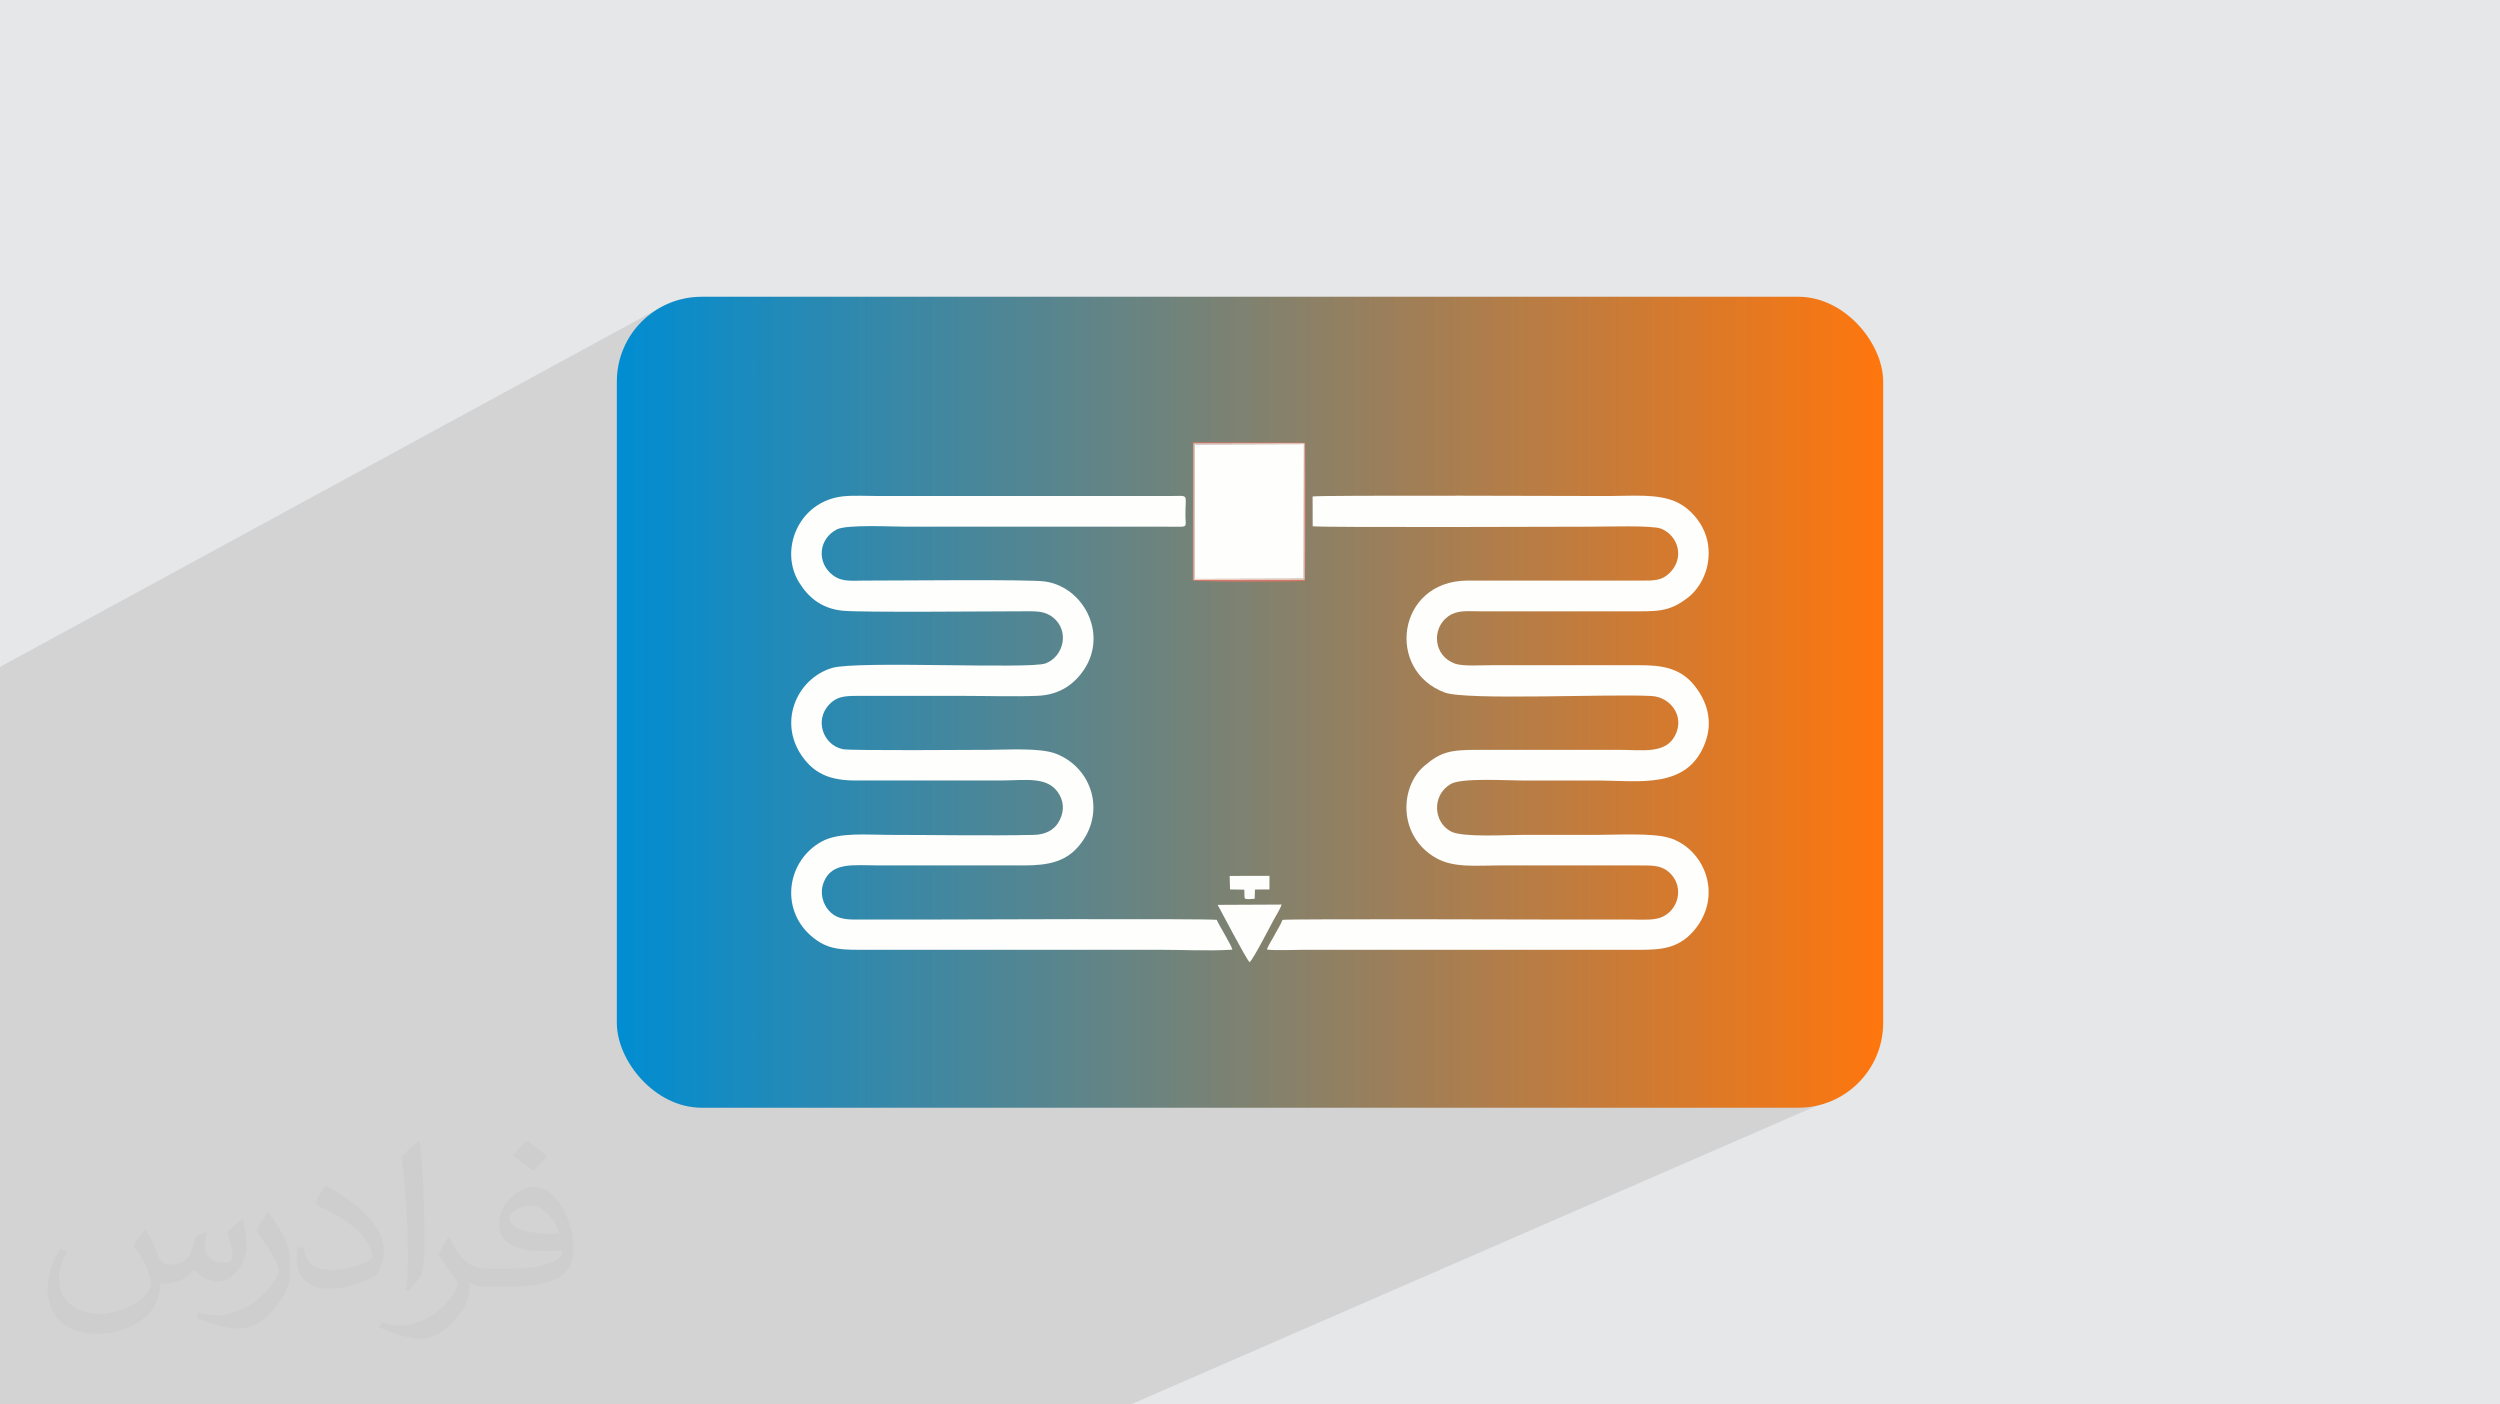
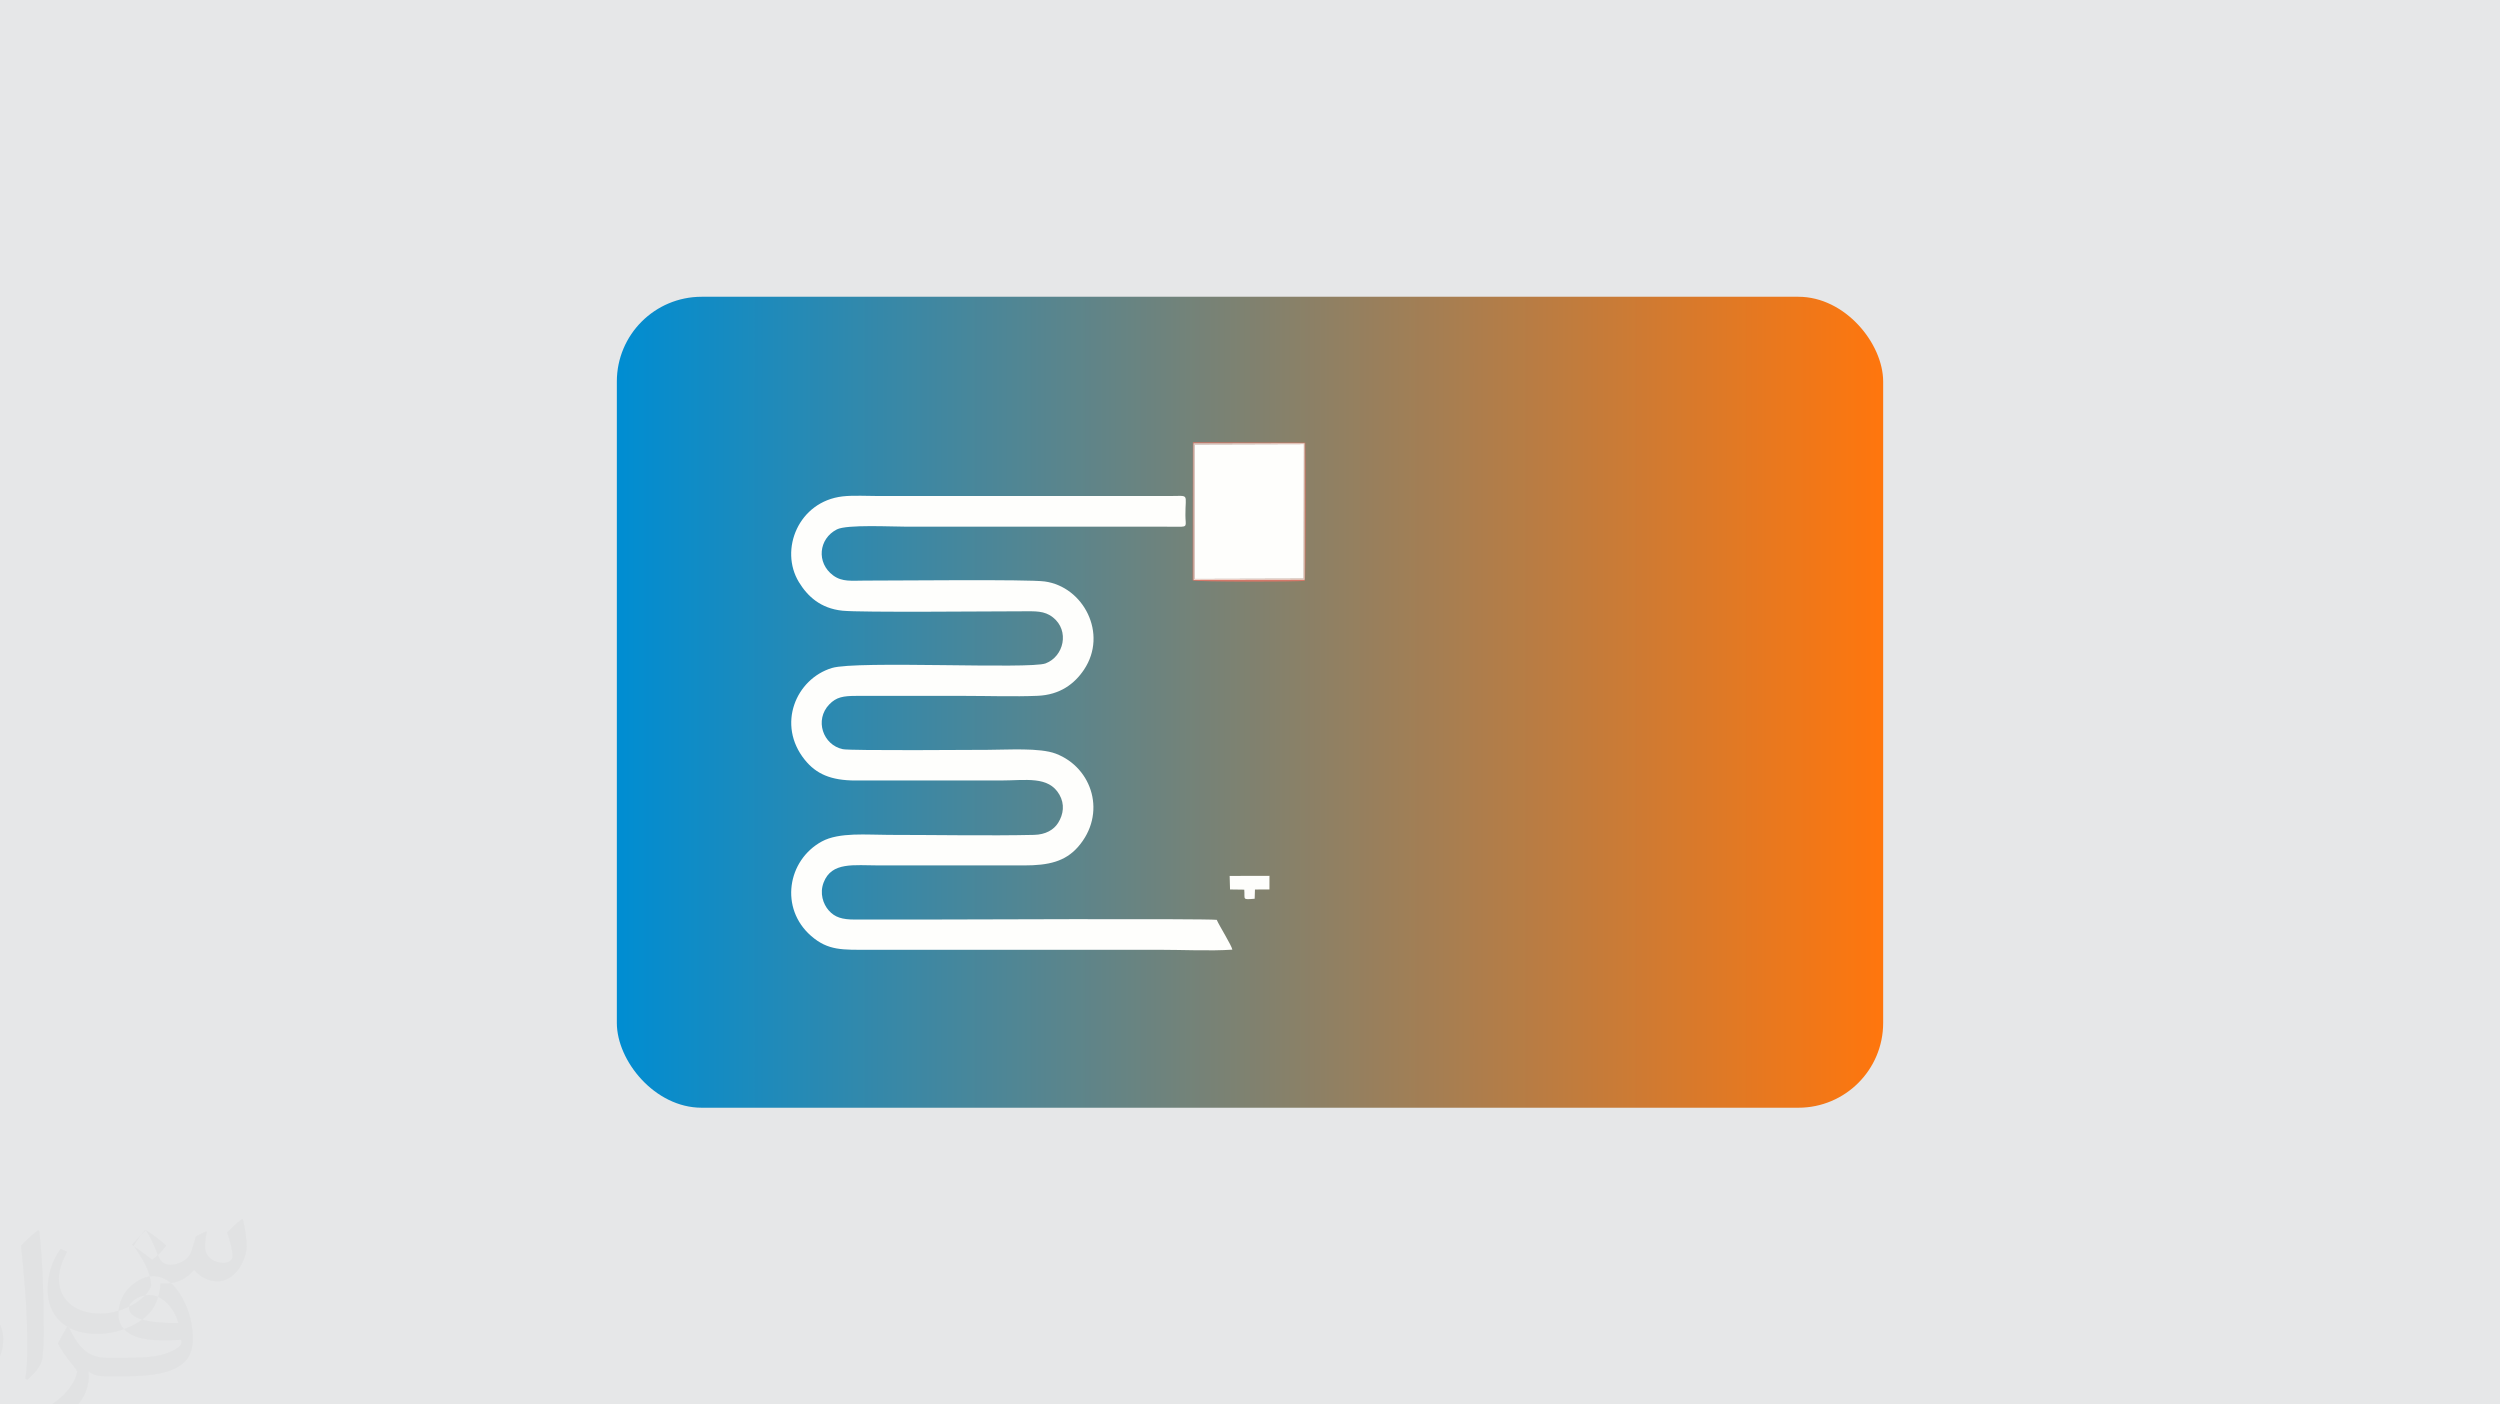
<svg xmlns="http://www.w3.org/2000/svg" xml:space="preserve" width="94.192mm" height="52.917mm" version="1.0" style="shape-rendering:geometricPrecision; text-rendering:geometricPrecision; image-rendering:optimizeQuality; fill-rule:evenodd; clip-rule:evenodd" viewBox="0 0 9404.92 5283.66">
  <defs>
    <style type="text/css">
   
    .fil5 {fill:#D57768}
    .fil6 {fill:#F4D3CB}
    .fil4 {fill:#FEFEFC}
    .fil2 {fill:#373435;fill-opacity:0.031}
    .fil1 {fill:#2B2A29;fill-opacity:0.102}
    .fil0 {fill:#E6E7E8}
    .fil3 {fill:url(#id0)}
   
  </style>
    <linearGradient id="id0" gradientUnits="userSpaceOnUse" x1="2320.53" y1="2641.84" x2="7084.4" y2="2641.84">
      <stop offset="0" style="stop-opacity:1; stop-color:#008DD2" />
      <stop offset="1" style="stop-opacity:1; stop-color:#FF760D" />
    </linearGradient>
  </defs>
  <g id="Layer_x0020_1">
    <polygon class="fil0" points="-0,0 9404.92,0 9404.92,5283.66 -0,5283.66 " />
-     <polygon class="fil1" points="5938.6,2942.31 6944.28,4111.99 4253.57,5283.66 -0,5283.66 -0,2508.81 2487.98,1154.97 " />
-     <path class="fil2" d="M548.54 4627.69c17.95,27.21 29.6,53.36 40.96,82.43 8.45,16.91 12.93,48.09 52.57,48.09 11.61,0 28.28,-3.42 43.06,-11.61 16.63,-8.73 29.32,-21.94 35.94,-42l15.85 -53.36 38.57 -19.02 2.64 2.64c-5.27,20.09 -6.59,39.36 -6.59,54.43 0,44.63 38.57,61.56 69.22,61.56 17.95,0 34.09,-8.73 34.09,-25.11 0,-21.13 -8.98,-57.06 -20.62,-89.29 17.95,-17.95 35.94,-35.94 56.53,-50.47l3.17 1.6c8.98,38.04 14,75.56 14,100.66 0,24.57 -10.83,51.79 -19.81,69.49 -18.49,34.87 -51.25,62.62 -90.87,62.62 -30.1,0 -63.65,-15.07 -86.66,-43.06l-1.32 0c-21.66,26.96 -55.22,51.25 -108.86,51.25l-16.63 0c-2.64,35.41 -10.29,60.49 -21.94,82.95 -31.95,62.34 -126.81,106.47 -216.1,106.47 -124.17,0 -186.51,-71.59 -186.51,-166.96 0,-58.91 19.27,-113.6 48.88,-152.42l24.29 10.04c-18.49,35.41 -30.91,68.68 -30.91,101.45 0,89.29 72.66,131.83 156.4,131.83 77.68,0 173.83,-49.41 191.28,-106.72 -6.59,-62.62 -30.1,-91.93 -66.04,-148.99 10.83,-19.02 24.83,-38.04 42.28,-58.38l3.17 0 0 0 0 0 -0.02 -0.09zm1432.13 -336.04c26.15,16.39 51.79,35.66 76.87,57.85 -14,19.81 -31.45,37.79 -53.11,53.64 -25.11,-20.34 -50.19,-37.79 -75.84,-56.27 17.42,-19.55 34.62,-38.29 52.04,-55.22l0 0 0 0 0 0 0 0 0 0 0.03 0zm13.47 244.11c-42.28,0 -76.87,27.75 -76.87,48.34 0,44.13 84.53,57.85 185.72,57.31 -12.68,-51.79 -57.06,-105.68 -108.86,-105.68l0.01 0.03zm-94.86 236.19c54.96,0 103.04,-1.6 139.74,-10.83 40.96,-10.29 75.56,-30.91 75.56,-45.17 0,-3.7 0,-8.19 -1.32,-11.89 -22.98,2.11 -49.41,2.11 -72.38,2.11 -74.49,0 -131.55,-16.91 -154.02,-58.66 -5.55,-11.61 -9.51,-24.57 -9.51,-39.36 0,-40.43 17.42,-79.79 48.09,-107 25.61,-22.45 53.89,-36.44 82.67,-36.44 52.04,0 93.51,41.75 122.57,107.54 15.85,35.94 26.68,77.4 26.68,129.72 0,34.87 -9.51,64.19 -31.17,85.85 -40.43,39.11 -114.92,53.89 -229.04,53.89l-51.79 0 0 0 -13.47 0c-28.28,0 -48.62,-5.02 -64.72,-17.42l-2.64 0c0.79,6.59 1.32,12.93 1.32,19.02 0,25.61 -8.45,58.38 -25.61,84.53 -50.72,75.3 -105.68,108.04 -153.24,108.04 -48.09,0 -107,-18.49 -160.11,-42.54l9.51 -18.49c17.17,7.13 40.96,11.89 73.7,11.89 85.85,0 198.66,-82.43 212.66,-163 -3.17,-6.59 -8.98,-15.32 -17.17,-24.57 -25.11,-29.85 -40.96,-54.68 -55.75,-80.83 12.68,-25.11 24.29,-45.17 35.13,-63.4l4.49 -0.53c36.72,74.77 69.99,117.55 144.23,117.55l11.61 0 0 0 53.89 0 0 0 0 0 0 0 0 0 0 0 0.09 0.01zm-371.98 79c6.34,-34.34 6.87,-72.91 6.87,-108.86l0 -53.36c0,-99.6 -12.68,-244.36 -22.98,-338.68 17.95,-19.27 43.06,-42 62.87,-57.31l5.81 1.6c13.47,118.62 16.63,256 16.63,383.06 0,33.3 -1.32,65.79 -4.49,89.55 -1.85,30.1 -19.27,52.83 -56.53,87.7l-8.19 -3.7zm-382.8 -157.19c1.85,46.77 24.83,83.49 105.15,83.49 49.93,0 92.19,-12.93 138.96,-35.13 8.45,-3.7 12.93,-8.73 12.93,-12.93 0,-29.32 -22.45,-68.15 -60.23,-103.55 -36.72,-33.3 -85.34,-62.62 -130.76,-82.18 -15.6,-6.59 -20.62,-13.47 -20.62,-20.09 0,-13.47 17.95,-41.75 32.77,-62.09l5.02 -0.53c52.04,27.21 110.17,67.64 153.24,112.53 39.11,41.47 63.4,83.49 63.4,129.19 0,33.81 -10.29,65.51 -26.96,95.11 -57.06,28.79 -117.83,50.72 -178.06,50.72 -73.17,0 -123.1,-34.34 -123.1,-114.92 0,-8.73 0,-22.19 3.17,-39.64l25.11 0 0 0 0 0 0 0 0 0 0 0 -0.02 0zm-132.37 -132.9l45.45 73.45c16.63,27.21 32.23,56.81 32.23,103.55l0 59.7c0,48.34 -30.91,100.13 -80.83,151.38 -39.11,34.62 -73.7,49.41 -105.68,49.41 -47.55,0 -101.98,-14.79 -164.85,-41.75l7.13 -18.49c19.81,5.27 42.79,9.77 71.06,9.77 90.36,-0.53 182.8,-66.57 225.08,-147.15 5.02,-9.26 6.87,-17.95 6.87,-24.04 0,-9.26 -5.02,-19.55 -8.98,-28.79 -22.98,-43.31 -48.62,-82.95 -76.87,-119.68 14.79,-23.25 29.6,-45.7 45.7,-67.9l3.7 0.53 0 0 0 0 0 0 0 0 0 0 -0.02 0.01z" />
+     <path class="fil2" d="M548.54 4627.69c17.95,27.21 29.6,53.36 40.96,82.43 8.45,16.91 12.93,48.09 52.57,48.09 11.61,0 28.28,-3.42 43.06,-11.61 16.63,-8.73 29.32,-21.94 35.94,-42l15.85 -53.36 38.57 -19.02 2.64 2.64c-5.27,20.09 -6.59,39.36 -6.59,54.43 0,44.63 38.57,61.56 69.22,61.56 17.95,0 34.09,-8.73 34.09,-25.11 0,-21.13 -8.98,-57.06 -20.62,-89.29 17.95,-17.95 35.94,-35.94 56.53,-50.47l3.17 1.6c8.98,38.04 14,75.56 14,100.66 0,24.57 -10.83,51.79 -19.81,69.49 -18.49,34.87 -51.25,62.62 -90.87,62.62 -30.1,0 -63.65,-15.07 -86.66,-43.06l-1.32 0c-21.66,26.96 -55.22,51.25 -108.86,51.25l-16.63 0c-2.64,35.41 -10.29,60.49 -21.94,82.95 -31.95,62.34 -126.81,106.47 -216.1,106.47 -124.17,0 -186.51,-71.59 -186.51,-166.96 0,-58.91 19.27,-113.6 48.88,-152.42l24.29 10.04c-18.49,35.41 -30.91,68.68 -30.91,101.45 0,89.29 72.66,131.83 156.4,131.83 77.68,0 173.83,-49.41 191.28,-106.72 -6.59,-62.62 -30.1,-91.93 -66.04,-148.99 10.83,-19.02 24.83,-38.04 42.28,-58.38l3.17 0 0 0 0 0 -0.02 -0.09zc26.15,16.39 51.79,35.66 76.87,57.85 -14,19.81 -31.45,37.79 -53.11,53.64 -25.11,-20.34 -50.19,-37.79 -75.84,-56.27 17.42,-19.55 34.62,-38.29 52.04,-55.22l0 0 0 0 0 0 0 0 0 0 0.03 0zm13.47 244.11c-42.28,0 -76.87,27.75 -76.87,48.34 0,44.13 84.53,57.85 185.72,57.31 -12.68,-51.79 -57.06,-105.68 -108.86,-105.68l0.01 0.03zm-94.86 236.19c54.96,0 103.04,-1.6 139.74,-10.83 40.96,-10.29 75.56,-30.91 75.56,-45.17 0,-3.7 0,-8.19 -1.32,-11.89 -22.98,2.11 -49.41,2.11 -72.38,2.11 -74.49,0 -131.55,-16.91 -154.02,-58.66 -5.55,-11.61 -9.51,-24.57 -9.51,-39.36 0,-40.43 17.42,-79.79 48.09,-107 25.61,-22.45 53.89,-36.44 82.67,-36.44 52.04,0 93.51,41.75 122.57,107.54 15.85,35.94 26.68,77.4 26.68,129.72 0,34.87 -9.51,64.19 -31.17,85.85 -40.43,39.11 -114.92,53.89 -229.04,53.89l-51.79 0 0 0 -13.47 0c-28.28,0 -48.62,-5.02 -64.72,-17.42l-2.64 0c0.79,6.59 1.32,12.93 1.32,19.02 0,25.61 -8.45,58.38 -25.61,84.53 -50.72,75.3 -105.68,108.04 -153.24,108.04 -48.09,0 -107,-18.49 -160.11,-42.54l9.51 -18.49c17.17,7.13 40.96,11.89 73.7,11.89 85.85,0 198.66,-82.43 212.66,-163 -3.17,-6.59 -8.98,-15.32 -17.17,-24.57 -25.11,-29.85 -40.96,-54.68 -55.75,-80.83 12.68,-25.11 24.29,-45.17 35.13,-63.4l4.49 -0.53c36.72,74.77 69.99,117.55 144.23,117.55l11.61 0 0 0 53.89 0 0 0 0 0 0 0 0 0 0 0 0.09 0.01zm-371.98 79c6.34,-34.34 6.87,-72.91 6.87,-108.86l0 -53.36c0,-99.6 -12.68,-244.36 -22.98,-338.68 17.95,-19.27 43.06,-42 62.87,-57.31l5.81 1.6c13.47,118.62 16.63,256 16.63,383.06 0,33.3 -1.32,65.79 -4.49,89.55 -1.85,30.1 -19.27,52.83 -56.53,87.7l-8.19 -3.7zm-382.8 -157.19c1.85,46.77 24.83,83.49 105.15,83.49 49.93,0 92.19,-12.93 138.96,-35.13 8.45,-3.7 12.93,-8.73 12.93,-12.93 0,-29.32 -22.45,-68.15 -60.23,-103.55 -36.72,-33.3 -85.34,-62.62 -130.76,-82.18 -15.6,-6.59 -20.62,-13.47 -20.62,-20.09 0,-13.47 17.95,-41.75 32.77,-62.09l5.02 -0.53c52.04,27.21 110.17,67.64 153.24,112.53 39.11,41.47 63.4,83.49 63.4,129.19 0,33.81 -10.29,65.51 -26.96,95.11 -57.06,28.79 -117.83,50.72 -178.06,50.72 -73.17,0 -123.1,-34.34 -123.1,-114.92 0,-8.73 0,-22.19 3.17,-39.64l25.11 0 0 0 0 0 0 0 0 0 0 0 -0.02 0zm-132.37 -132.9l45.45 73.45c16.63,27.21 32.23,56.81 32.23,103.55l0 59.7c0,48.34 -30.91,100.13 -80.83,151.38 -39.11,34.62 -73.7,49.41 -105.68,49.41 -47.55,0 -101.98,-14.79 -164.85,-41.75l7.13 -18.49c19.81,5.27 42.79,9.77 71.06,9.77 90.36,-0.53 182.8,-66.57 225.08,-147.15 5.02,-9.26 6.87,-17.95 6.87,-24.04 0,-9.26 -5.02,-19.55 -8.98,-28.79 -22.98,-43.31 -48.62,-82.95 -76.87,-119.68 14.79,-23.25 29.6,-45.7 45.7,-67.9l3.7 0.53 0 0 0 0 0 0 0 0 0 0 -0.02 0.01z" />
    <rect class="fil3" x="2320.52" y="1116.42" width="4763.88" height="3050.81" rx="319.01" ry="319.01" />
    <g id="_1610043024864">
-       <path class="fil4" d="M6372.52 2576.61c-53.27,-64.92 -123.52,-74.11 -203.48,-74.09 -186.58,0.04 -373.17,0 -559.75,0 -36.47,0 -106.75,4.52 -135.37,-5.79 -82.88,-29.89 -87.97,-132.29 -26.98,-177.19 34.23,-25.2 70.86,-19.85 118.77,-19.86 185.47,-0.04 370.94,0 556.4,0 110.27,0 155.17,5.11 228.42,-52.02 46.84,-36.52 88.48,-111.54 74.84,-200.81 -11.08,-72.55 -64.01,-133.22 -118.86,-158.49 -69.96,-32.24 -166.7,-22.32 -254.78,-22.32 -22.26,0 -1088.98,-3.91 -1113.75,1.68l0.33 112.02c23.5,5.43 1031.61,1.61 1053.1,1.61 50.5,0 225.19,-5.88 258.04,7.62 63.97,26.3 89.13,109.37 32.06,166.12 -29.63,29.47 -59.22,29.19 -105.76,29.11l-657.09 -0.02c-263.59,2.26 -306.9,338.62 -83.05,421.18 81.87,30.2 620.28,4.28 777.15,12.9 71.97,3.95 126.92,76.56 88.45,149.56 -36.52,69.31 -121.69,53.05 -212.6,53.05l-529.59 0c-104.35,0 -138.53,7.64 -200.6,60.3 -92.97,78.88 -100.28,264.49 44.26,346.85 66.28,37.76 154.09,27.67 236.77,27.67l526.23 0c45.05,-0.01 80.2,-1.24 109.07,22.03 60.26,48.54 45.98,137.7 -17.85,170.12 -31.41,15.97 -79.25,11.43 -118.03,11.43 -87.15,0 -174.3,0 -261.44,0 -34.52,0 -1016,-3.11 -1052.57,1.19 -8.09,20.55 -18.66,35.15 -29.98,57.11 -8.23,15.95 -25.54,41.21 -28.64,54.83 40.13,3.93 97.18,0.69 139.17,0.69l1260.27 0c78.28,0.01 146.87,-2.77 205.8,-70.99 115.12,-133.29 39.11,-312 -93.79,-350.67 -63.84,-18.57 -197.68,-10.61 -272.9,-10.61 -92.73,0 -185.46,0 -278.2,0 -63.33,0 -224.06,9.95 -267.49,-12.53 -67.07,-34.74 -73.41,-136.45 -1.92,-178.68 41.01,-24.21 207.78,-13.39 269.4,-13.39 92.74,0 185.47,0 278.2,0 161.04,0 344.93,35.48 410.77,-144.01 29.26,-79.73 6.55,-155.17 -43.04,-215.59z" />
      <path class="fil4" d="M4636.07 3572.61c-2.47,-15.8 -49.28,-89.96 -58.7,-112.21 -49.87,-5.26 -1041.75,-1.13 -1089.78,-1.13 -90.49,0 -181.03,-0.22 -271.53,0.03 -47.64,0.13 -75.61,-8.3 -98.46,-34.38 -21.07,-24.04 -34.83,-64.28 -19.1,-105.06 30.31,-78.56 113.08,-64.17 208.09,-64.17l546.34 0c90.97,0.02 153.73,-14.21 202.13,-69.15 109,-123.69 56.12,-298.08 -83.16,-351.29 -60.61,-23.14 -182.81,-14.39 -256.39,-14.39 -42.81,0 -514.45,3.87 -544.7,-2.44 -74.9,-15.63 -107.32,-109.93 -51.19,-168.33 26.43,-27.49 51.97,-32.27 103.17,-32.17l408.92 0.01c88.55,0 183.93,3.39 271.64,-0.3 84.15,-3.54 138.97,-44.93 174.76,-98.52 90.36,-135.33 -1.98,-311.92 -148.21,-331.73 -62.1,-8.42 -557.01,-3.19 -676.95,-3.19 -48.94,0 -84.53,5.72 -118.69,-19.53 -63.73,-47.14 -54.91,-138.04 14.17,-173.11 37.7,-19.14 205.45,-10.22 262.06,-10.22l955.26 0c22.39,0 44.86,-0.23 67.24,0.2 36.42,0.71 26.72,-4.34 26.49,-42.76 -0.51,-85.2 18.42,-72.74 -63.56,-72.74l-1089.34 -0.01c-40.94,0 -97.03,-3.17 -136.21,1.31 -166.47,18.99 -239.21,200.65 -164.93,322.57 32.48,53.33 81.38,98.97 163.71,107.48 70.55,7.29 550.96,2.28 677.07,2.28 47.74,0 82.42,-3.05 115.34,23.2 62.93,50.16 40.62,146.73 -28.06,172.79 -59.58,22.61 -710.26,-10.99 -803.67,17.24 -135.64,41.01 -208.67,212.94 -102.44,345.28 42.8,53.31 98.16,78.16 192.05,78.03l543 -0.01c96.76,0 181.95,-18.28 222.95,53.16 20.55,35.8 15.47,74.05 -4.71,106.19 -16.62,26.48 -47.36,44.27 -90.79,45.26 -167.11,3.8 -374.38,-0.01 -546.42,-0.01 -81.88,0 -186.42,-10.72 -251.71,24.74 -129.52,70.36 -159.73,251.58 -40.16,355.59 64.16,55.82 118.62,51.94 218.13,51.94l1092.69 0c86.3,0 189.43,5.13 273.66,-0.48z" />
      <polygon class="fil4" points="4494.31,2177.99 4904.37,2176.91 4905.22,1670.64 4494.13,1671.85 " />
-       <path class="fil4" d="M4580.84 3404.08c9.42,16.03 107.19,204.58 120.11,215.76 13.96,-10.4 80.37,-141.5 91.73,-161.34 8.54,-14.92 24.8,-41.99 28.75,-55.59l-240.59 1.16z" />
      <path class="fil4" d="M4627.34 3346.11l53.54 0.74c3.24,37.74 -9.57,37.95 39.15,34.18l1.1 -34.71 54.48 -0.25 0.12 -51.23 -149.8 0.36 1.42 50.91z" />
      <path class="fil5" d="M4490.15 1667.91l417.58 -0.72 0.12 514.03 -417.62 0.61 -0.08 -513.92zm-3.27 515.76c16.26,5.42 394.24,6.1 421.87,1.12 4.17,-13.69 3.23,-469.86 1.67,-519.52l-422.85 -1.44 -0.69 519.84z" />
      <path class="fil6" d="M4494.13 1671.85l411.1 -1.21 -0.86 506.27 -410.06 1.08 -0.18 -506.14zm-3.89 509.99l417.62 -0.61 -0.12 -514.03 -417.58 0.72 0.08 513.92z" />
    </g>
  </g>
</svg>